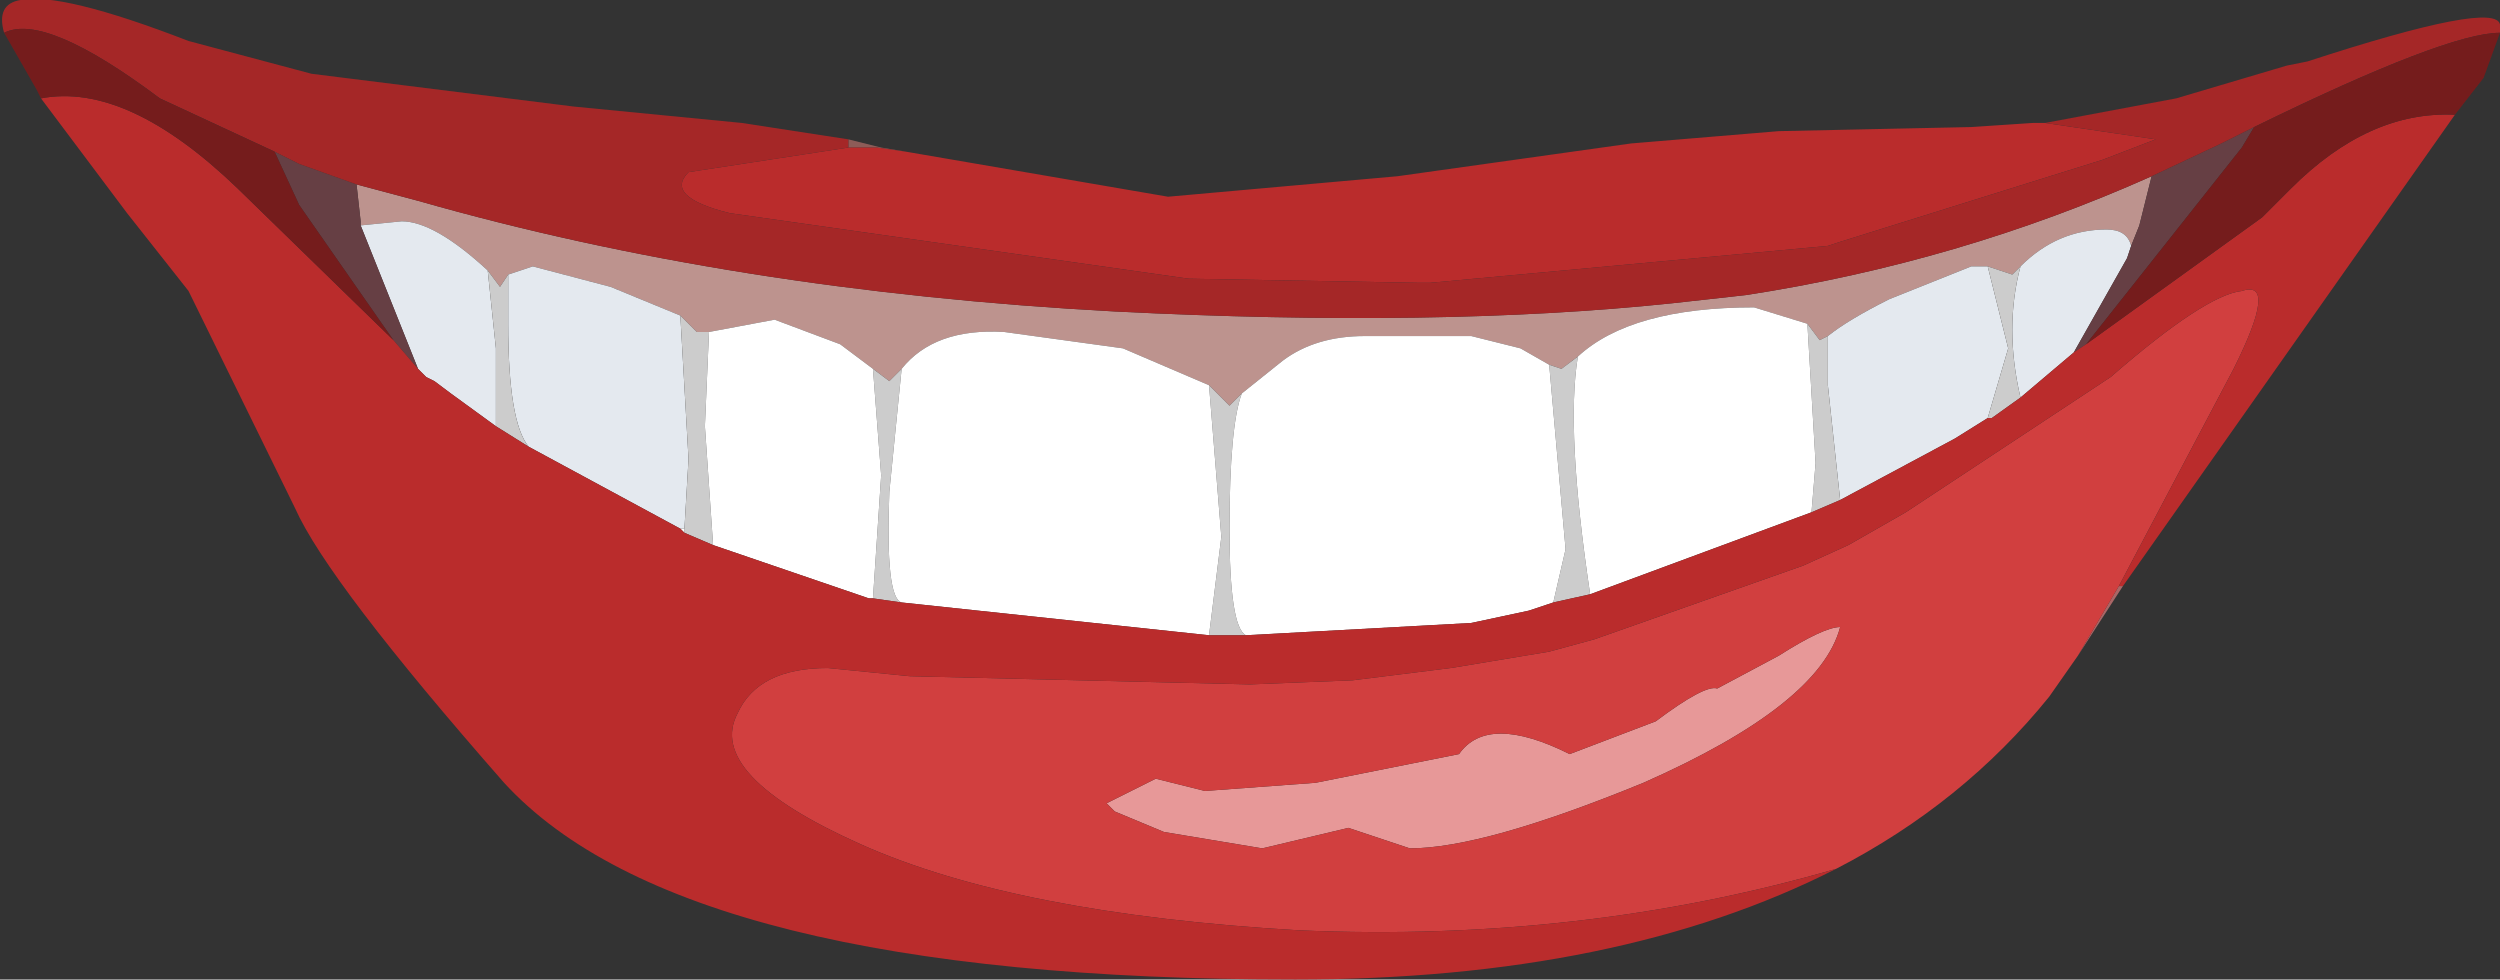
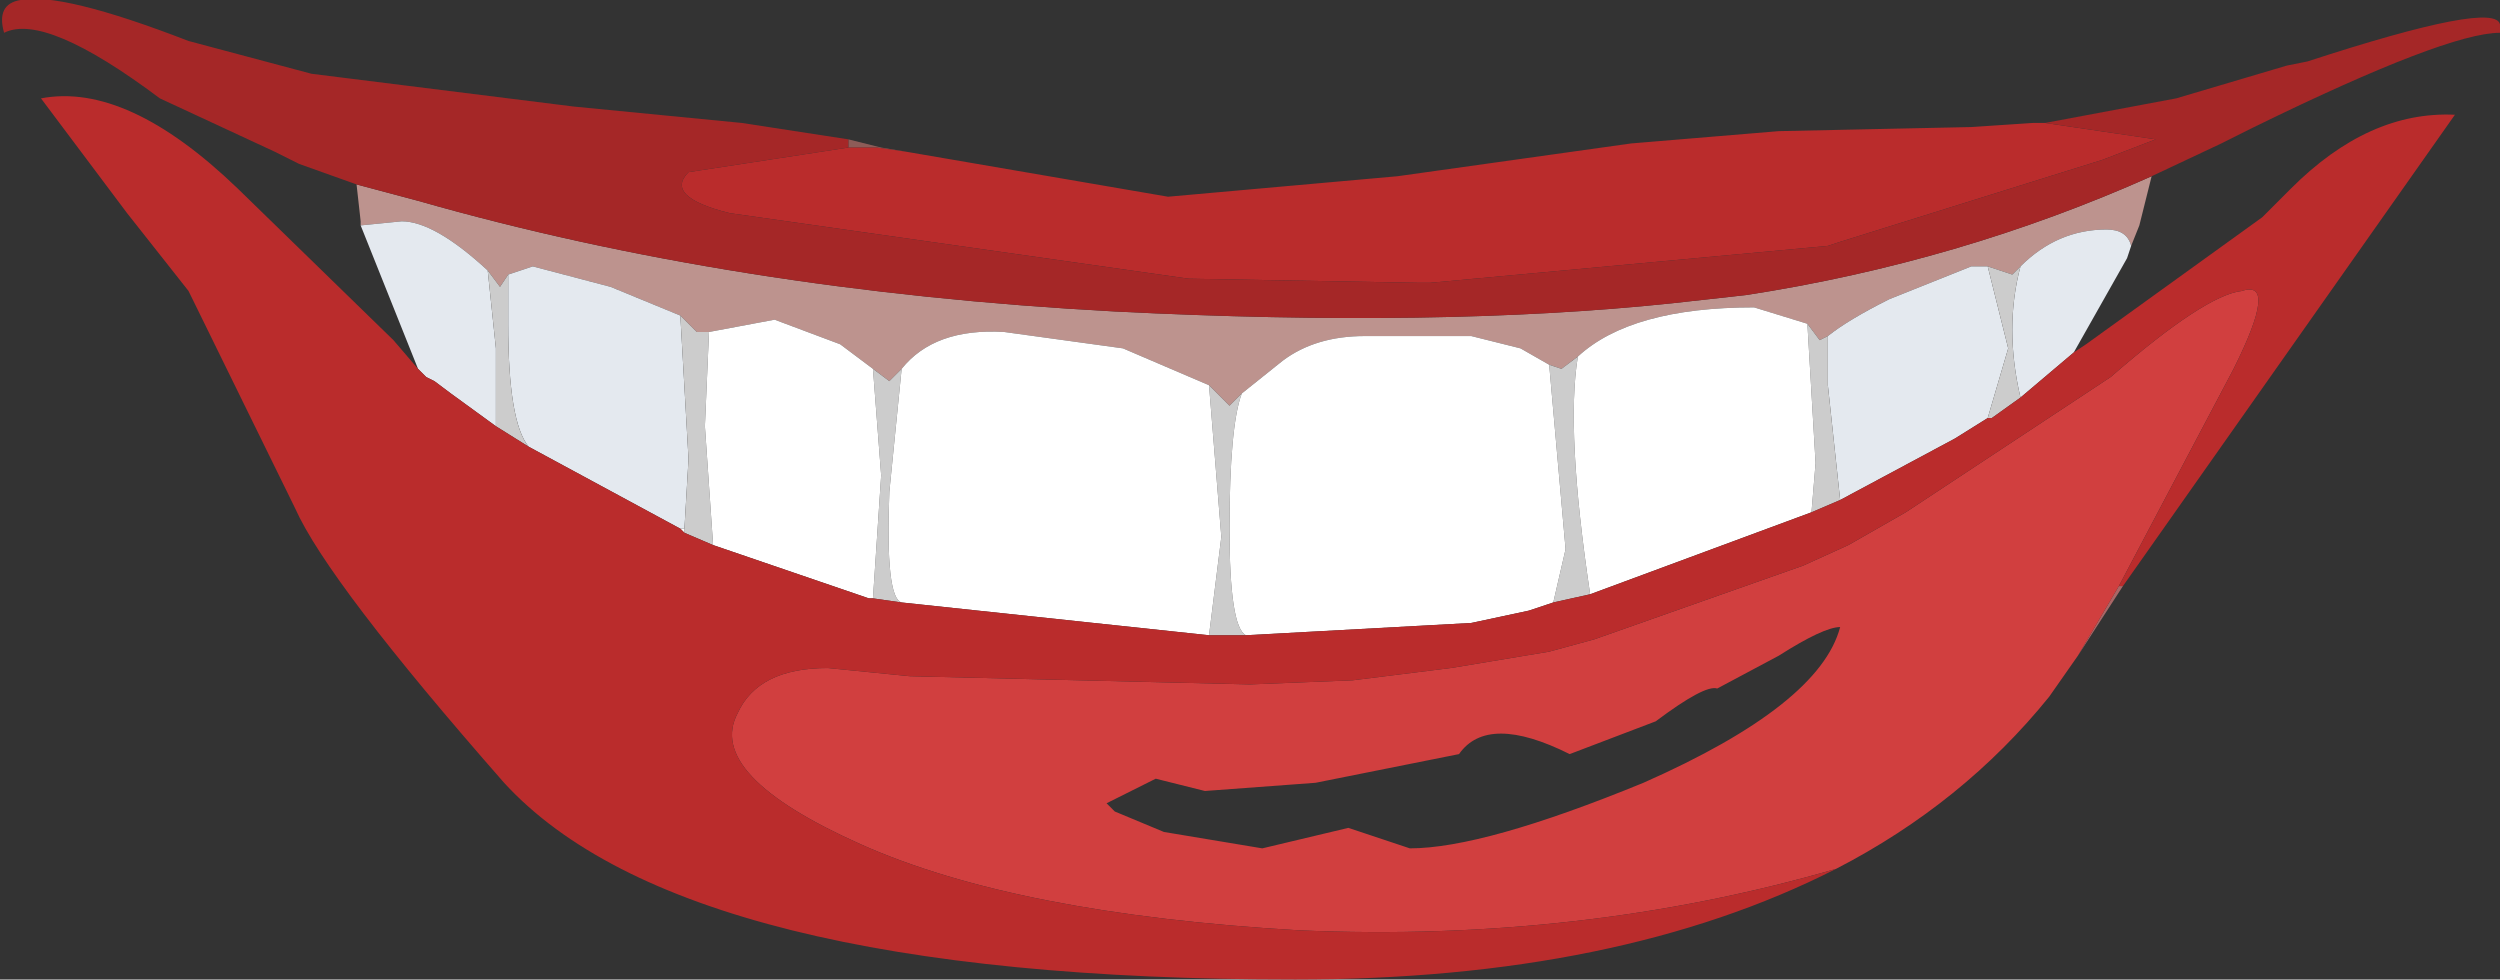
<svg xmlns="http://www.w3.org/2000/svg" height="11.95px" width="30.5px">
  <rect width="100%" height="100%" fill="#333333" stroke="none" />
  <g transform="matrix(1.0, 0.0, 0.0, 1.0, 0.0, 0.0)">
    <path d="M10.35 1.7 L10.75 1.8 11.05 1.85 10.7 1.8 10.35 1.8 10.35 1.7 M24.8 1.5 L24.95 1.5 24.8 1.5" fill="#8d5c58" fill-rule="evenodd" stroke="none" />
    <path d="M25.9 7.15 L25.35 8.0 25.85 7.15 25.9 7.15" fill="#aa6666" fill-rule="evenodd" stroke="none" />
    <path d="M26.0 3.0 Q25.95 2.8 25.7 2.8 25.1 2.8 24.65 3.25 L24.55 3.35 24.25 3.25 24.05 3.25 23.05 3.65 Q22.55 3.9 22.3 4.1 L22.2 4.15 22.05 3.95 21.4 3.75 Q19.9 3.75 19.25 4.35 L19.05 4.5 18.9 4.45 18.55 4.25 17.95 4.1 16.65 4.1 Q16.05 4.1 15.65 4.4 L15.15 4.8 15.0 4.95 14.75 4.7 13.7 4.25 12.25 4.05 Q11.4 4.0 11.0 4.5 L10.85 4.65 10.65 4.5 10.25 4.2 9.45 3.9 8.65 4.05 8.5 4.05 8.3 3.85 7.45 3.5 6.5 3.25 6.2 3.35 6.1 3.5 5.95 3.3 Q5.3 2.7 4.9 2.7 L4.4 2.75 4.4 2.7 4.35 2.25 5.1 2.45 Q8.95 3.55 13.6 3.8 17.55 4.0 20.4 3.7 L21.3 3.6 Q23.9 3.2 26.25 2.15 L26.1 2.75 26.0 3.0" fill="#bd938e" fill-rule="evenodd" stroke="none" />
    <path d="M25.3 4.3 L24.65 4.85 Q24.45 4.0 24.65 3.25 25.1 2.8 25.7 2.8 25.95 2.8 26.0 3.0 L25.95 3.15 25.3 4.3 M24.25 5.1 L23.85 5.35 22.45 6.1 22.3 4.7 22.3 4.1 Q22.55 3.9 23.05 3.65 L24.05 3.25 24.25 3.25 24.5 4.25 24.25 5.1 M8.3 6.45 L6.45 5.45 Q6.2 5.15 6.2 3.95 L6.2 3.35 6.5 3.25 7.45 3.5 8.3 3.85 8.4 5.6 8.35 6.45 8.3 6.45 M6.05 5.2 L5.5 4.8 5.3 4.65 5.2 4.6 5.1 4.5 4.4 2.75 4.9 2.7 Q5.3 2.7 5.95 3.3 L6.05 4.25 6.05 5.2" fill="#e4e9ef" fill-rule="evenodd" stroke="none" />
-     <path d="M25.45 4.2 L25.3 4.3 25.95 3.15 26.0 3.0 26.1 2.75 26.25 2.15 27.1 1.75 27.3 1.65 27.5 1.55 27.35 1.8 25.45 4.2 M5.1 4.5 L4.8 4.15 3.65 2.5 3.35 1.85 3.65 2.0 4.35 2.25 4.4 2.7 4.4 2.75 5.1 4.5" fill="#663f44" fill-rule="evenodd" stroke="none" />
    <path d="M24.65 4.85 L24.3 5.1 24.25 5.1 24.5 4.25 24.25 3.25 24.55 3.35 24.65 3.25 Q24.45 4.0 24.65 4.85 M22.45 6.1 L22.1 6.25 22.15 5.65 22.05 3.95 22.2 4.15 22.3 4.1 22.3 4.7 22.45 6.1 M19.4 7.25 L18.95 7.35 19.1 6.7 18.9 4.45 19.05 4.5 19.25 4.35 Q19.1 5.25 19.4 7.25 M15.2 7.75 L14.75 7.75 14.9 6.55 14.75 4.7 15.0 4.95 15.15 4.8 Q15.0 5.2 15.0 6.45 15.0 7.65 15.2 7.75 M11.0 7.35 L10.65 7.3 10.75 5.8 10.65 4.5 10.85 4.65 11.0 4.5 10.85 6.0 Q10.8 7.3 11.0 7.35 M8.7 6.65 L8.35 6.5 8.35 6.45 8.4 5.6 8.3 3.85 8.5 4.05 8.65 4.05 8.6 5.2 8.7 6.65 M6.45 5.45 L6.05 5.2 6.05 4.25 5.95 3.3 6.1 3.5 6.2 3.35 6.2 3.95 Q6.2 5.15 6.45 5.45" fill="#cccccc" fill-rule="evenodd" stroke="none" />
    <path d="M22.1 6.25 L19.4 7.25 Q19.1 5.25 19.25 4.35 19.9 3.75 21.4 3.75 L22.05 3.95 22.15 5.65 22.1 6.25 M18.95 7.35 L18.65 7.45 17.95 7.6 15.2 7.75 Q15.0 7.65 15.0 6.45 15.0 5.2 15.15 4.8 L15.65 4.4 Q16.05 4.1 16.65 4.1 L17.95 4.1 18.55 4.25 18.9 4.45 19.1 6.7 18.95 7.35 M14.75 7.75 L11.0 7.35 Q10.8 7.3 10.85 6.0 L11.0 4.5 Q11.4 4.0 12.25 4.05 L13.7 4.25 14.75 4.7 14.9 6.55 14.75 7.75 M10.65 7.3 L10.6 7.3 8.7 6.65 8.6 5.2 8.65 4.05 9.45 3.9 10.25 4.2 10.65 4.5 10.75 5.8 10.65 7.3 M8.35 6.5 L8.3 6.45 8.35 6.45 8.35 6.5" fill="#ffffff" fill-rule="evenodd" stroke="none" />
-     <path d="M22.45 7.65 Q22.2 8.6 20.05 9.55 18.1 10.35 17.2 10.35 L16.45 10.1 15.4 10.35 14.2 10.15 13.6 9.9 13.5 9.8 14.1 9.5 14.7 9.65 16.05 9.55 17.8 9.2 Q18.15 8.7 19.15 9.2 L20.2 8.8 Q20.8 8.35 20.95 8.4 L21.7 8.0 Q22.25 7.65 22.45 7.65" fill="#e79898" fill-rule="evenodd" stroke="none" />
    <path d="M25.35 8.0 L25.0 8.5 Q23.95 9.8 22.4 10.6 19.3 11.5 15.85 11.35 12.4 11.15 10.5 10.3 8.6 9.45 9.0 8.7 9.25 8.15 10.1 8.15 L11.1 8.25 15.25 8.35 16.5 8.3 17.7 8.15 18.9 7.95 19.45 7.8 22.0 6.9 22.55 6.65 23.25 6.25 25.75 4.6 Q26.9 3.6 27.35 3.55 27.8 3.4 27.25 4.5 L25.85 7.15 25.35 8.0 M22.45 7.65 Q22.25 7.65 21.7 8.0 L20.95 8.4 Q20.8 8.35 20.2 8.8 L19.15 9.2 Q18.15 8.7 17.8 9.2 L16.05 9.55 14.7 9.65 14.1 9.5 13.5 9.8 13.6 9.9 14.2 10.15 15.4 10.35 16.45 10.1 17.2 10.35 Q18.1 10.35 20.05 9.55 22.2 8.6 22.45 7.65" fill="#d13f3f" fill-rule="evenodd" stroke="none" />
    <path d="M29.95 1.4 L25.9 7.15 25.85 7.15 27.25 4.5 Q27.8 3.4 27.35 3.55 26.9 3.6 25.75 4.6 L23.25 6.25 22.55 6.65 22.0 6.9 19.45 7.8 18.9 7.95 17.7 8.15 16.5 8.3 15.25 8.35 11.1 8.25 10.1 8.15 Q9.25 8.15 9.0 8.7 8.6 9.45 10.5 10.3 12.4 11.15 15.85 11.35 19.3 11.5 22.4 10.6 19.75 11.95 15.8 11.95 8.35 11.95 6.15 9.55 4.0 7.1 3.6 6.2 L2.3 3.55 1.55 2.6 0.5 1.2 Q1.55 1.0 2.9 2.3 L4.8 4.15 5.1 4.5 5.2 4.6 5.3 4.65 5.5 4.8 6.05 5.2 6.45 5.45 8.3 6.45 8.35 6.5 8.7 6.65 10.6 7.3 10.65 7.3 11.0 7.35 14.75 7.75 15.2 7.75 17.95 7.6 18.65 7.45 18.95 7.35 19.4 7.25 22.1 6.25 22.45 6.1 23.85 5.35 24.25 5.1 24.3 5.1 24.65 4.85 25.3 4.3 25.45 4.2 27.6 2.65 27.95 2.3 Q28.9 1.35 29.95 1.4 M11.05 1.85 L14.25 2.4 17.05 2.15 19.9 1.75 21.7 1.6 24.05 1.55 24.8 1.5 24.95 1.5 26.3 1.7 25.65 1.95 22.45 2.95 22.3 3.0 17.45 3.45 17.3 3.45 14.5 3.4 8.9 2.6 Q8.1 2.4 8.4 2.1 L10.35 1.8 10.7 1.8 11.05 1.85" fill="#ba2c2c" fill-rule="evenodd" stroke="none" />
    <path d="M24.95 1.5 L26.55 1.2 27.9 0.8 28.15 0.75 Q30.45 0.0 30.5 0.3 L30.5 0.4 Q29.85 0.4 27.5 1.55 L27.3 1.65 27.1 1.75 26.25 2.15 Q23.9 3.2 21.3 3.6 L20.4 3.7 Q17.55 4.0 13.6 3.8 8.95 3.55 5.1 2.45 L4.35 2.25 3.65 2.0 3.35 1.85 1.95 1.2 Q0.55 0.15 0.05 0.4 -0.05 0.05 0.25 0.0 0.75 -0.1 2.3 0.5 L3.8 0.9 7.0 1.3 9.05 1.5 10.35 1.7 10.35 1.8 8.4 2.1 Q8.1 2.4 8.9 2.6 L14.5 3.4 17.3 3.45 17.45 3.45 22.3 3.0 22.45 2.95 25.65 1.95 26.3 1.7 24.95 1.5" fill="#a52727" fill-rule="evenodd" stroke="none" />
-     <path d="M30.5 0.4 L30.3 0.95 29.95 1.4 Q28.9 1.35 27.95 2.3 L27.6 2.65 25.45 4.2 27.35 1.8 27.5 1.55 Q29.85 0.4 30.5 0.4 M0.5 1.2 L0.45 1.1 0.05 0.4 Q0.55 0.15 1.95 1.2 L3.35 1.85 3.65 2.5 4.8 4.15 2.9 2.3 Q1.55 1.0 0.5 1.2" fill="#751c1c" fill-rule="evenodd" stroke="none" />
  </g>
</svg>